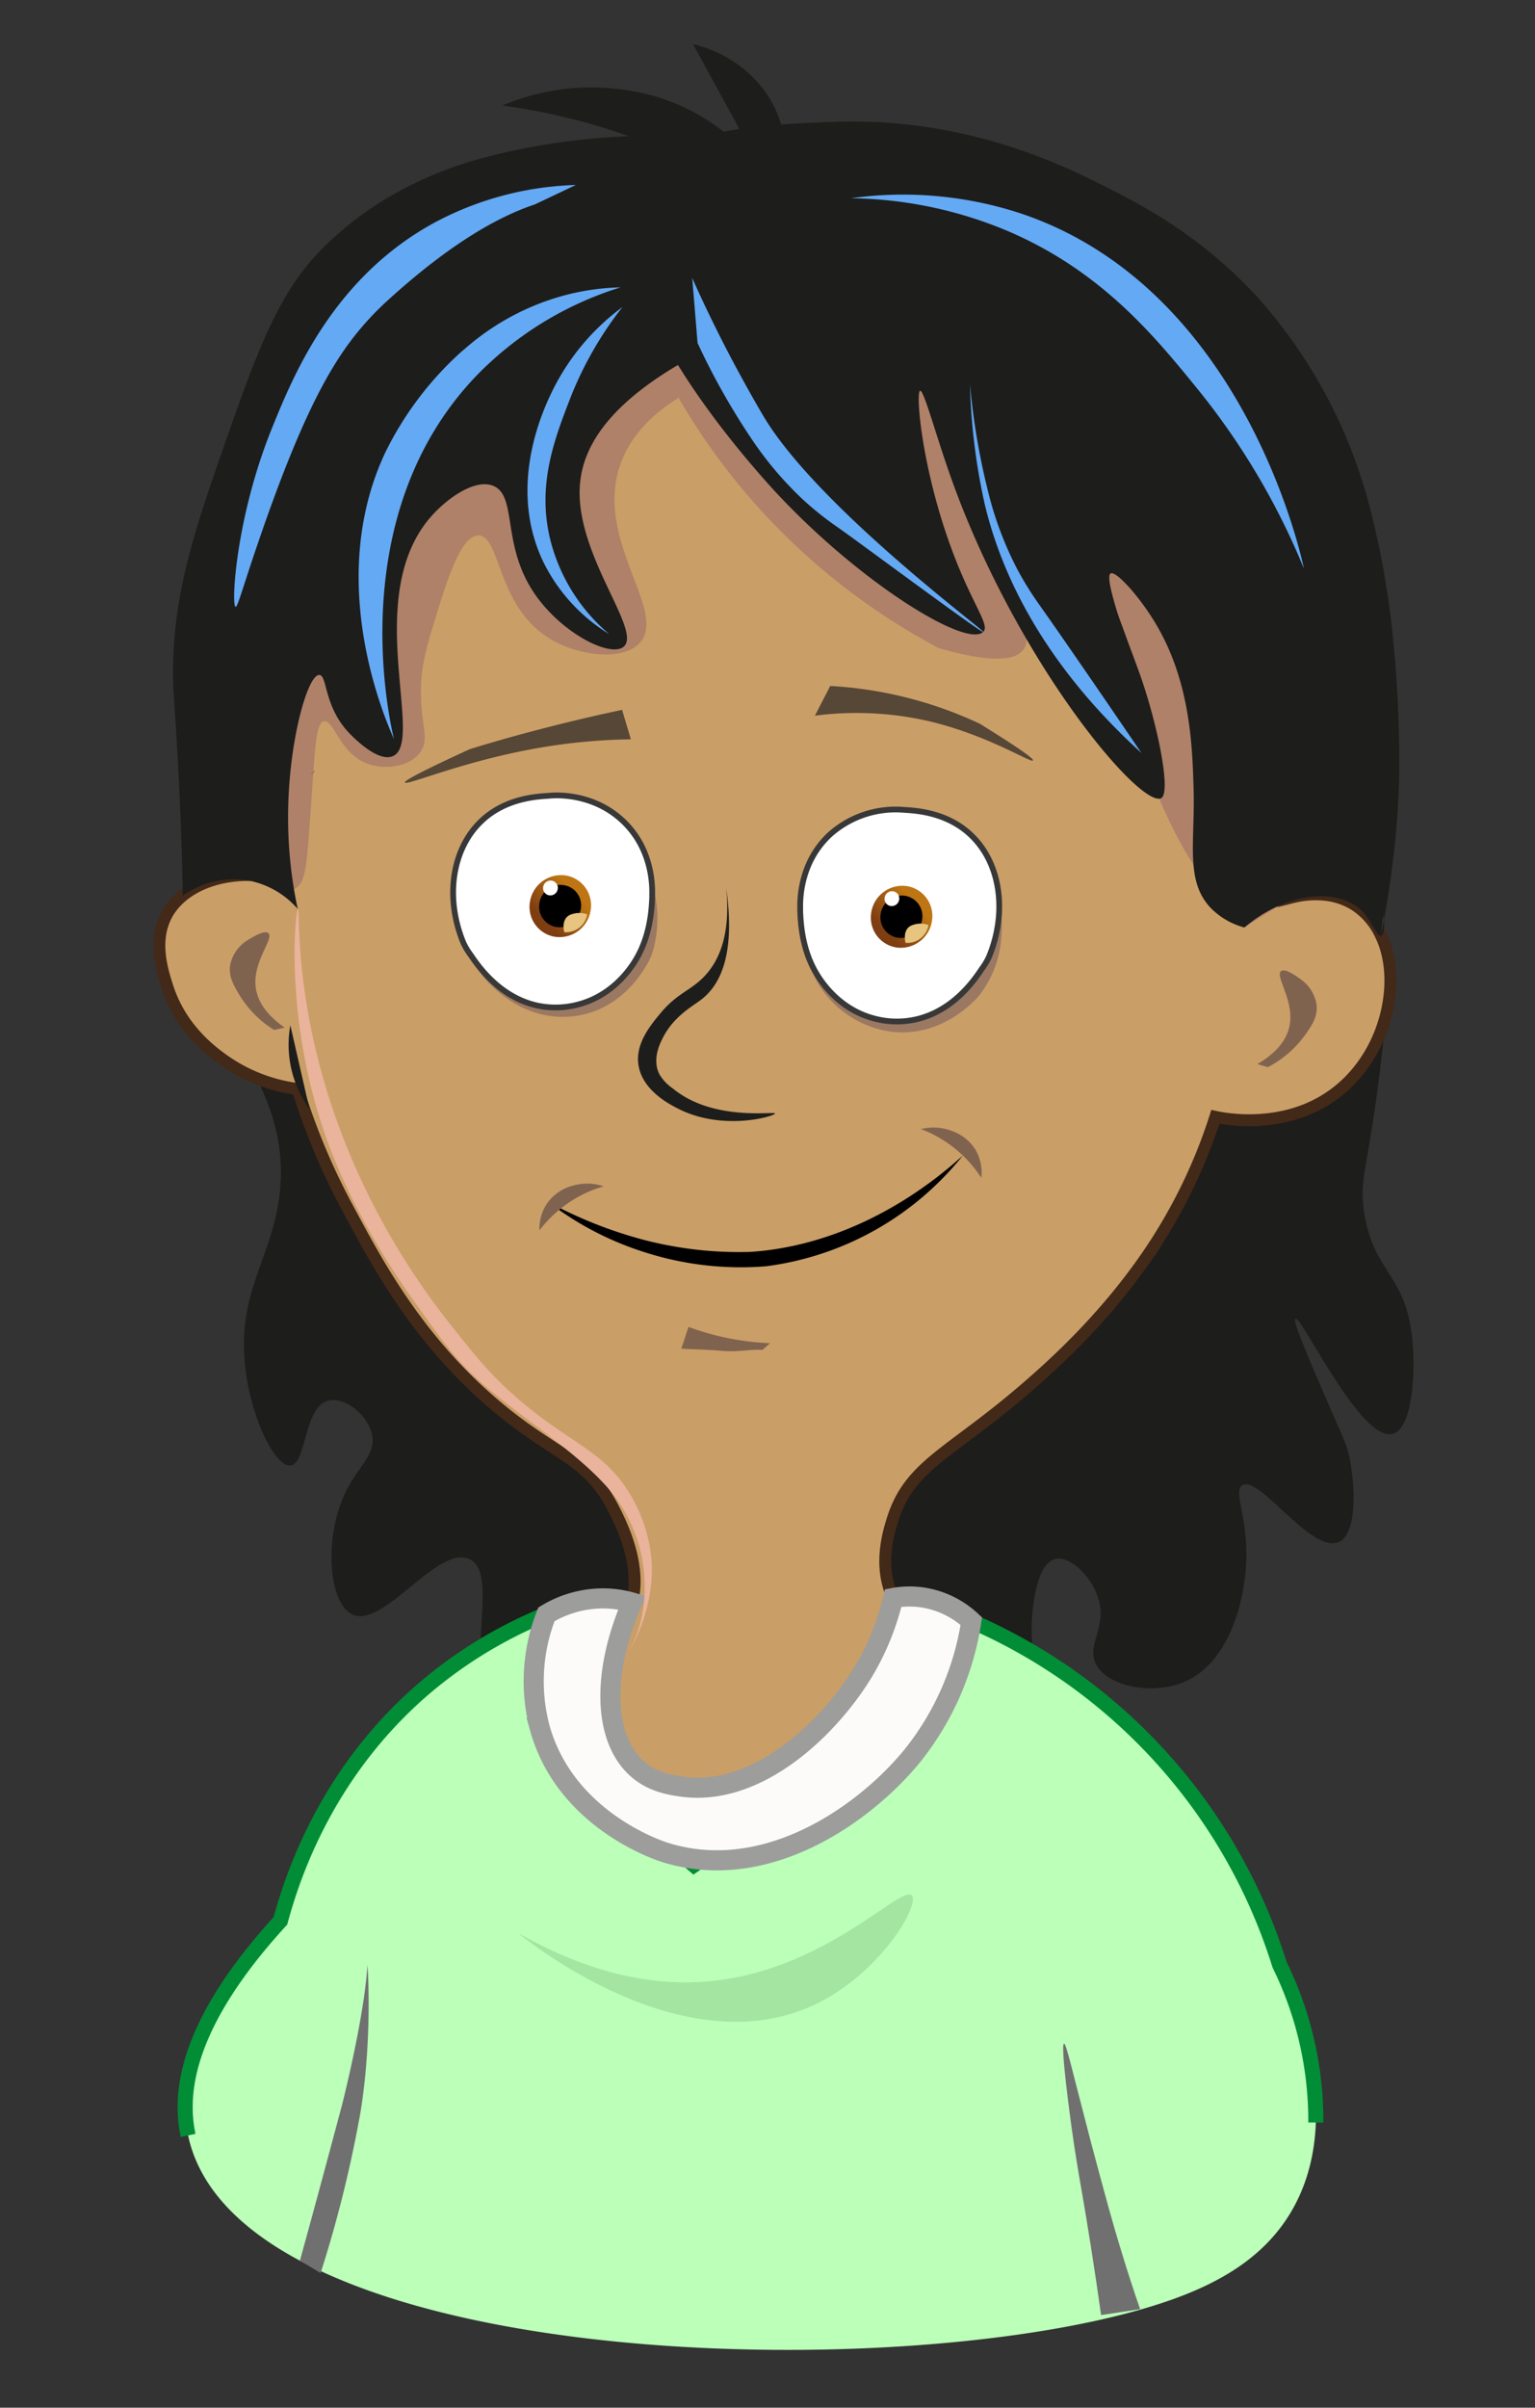
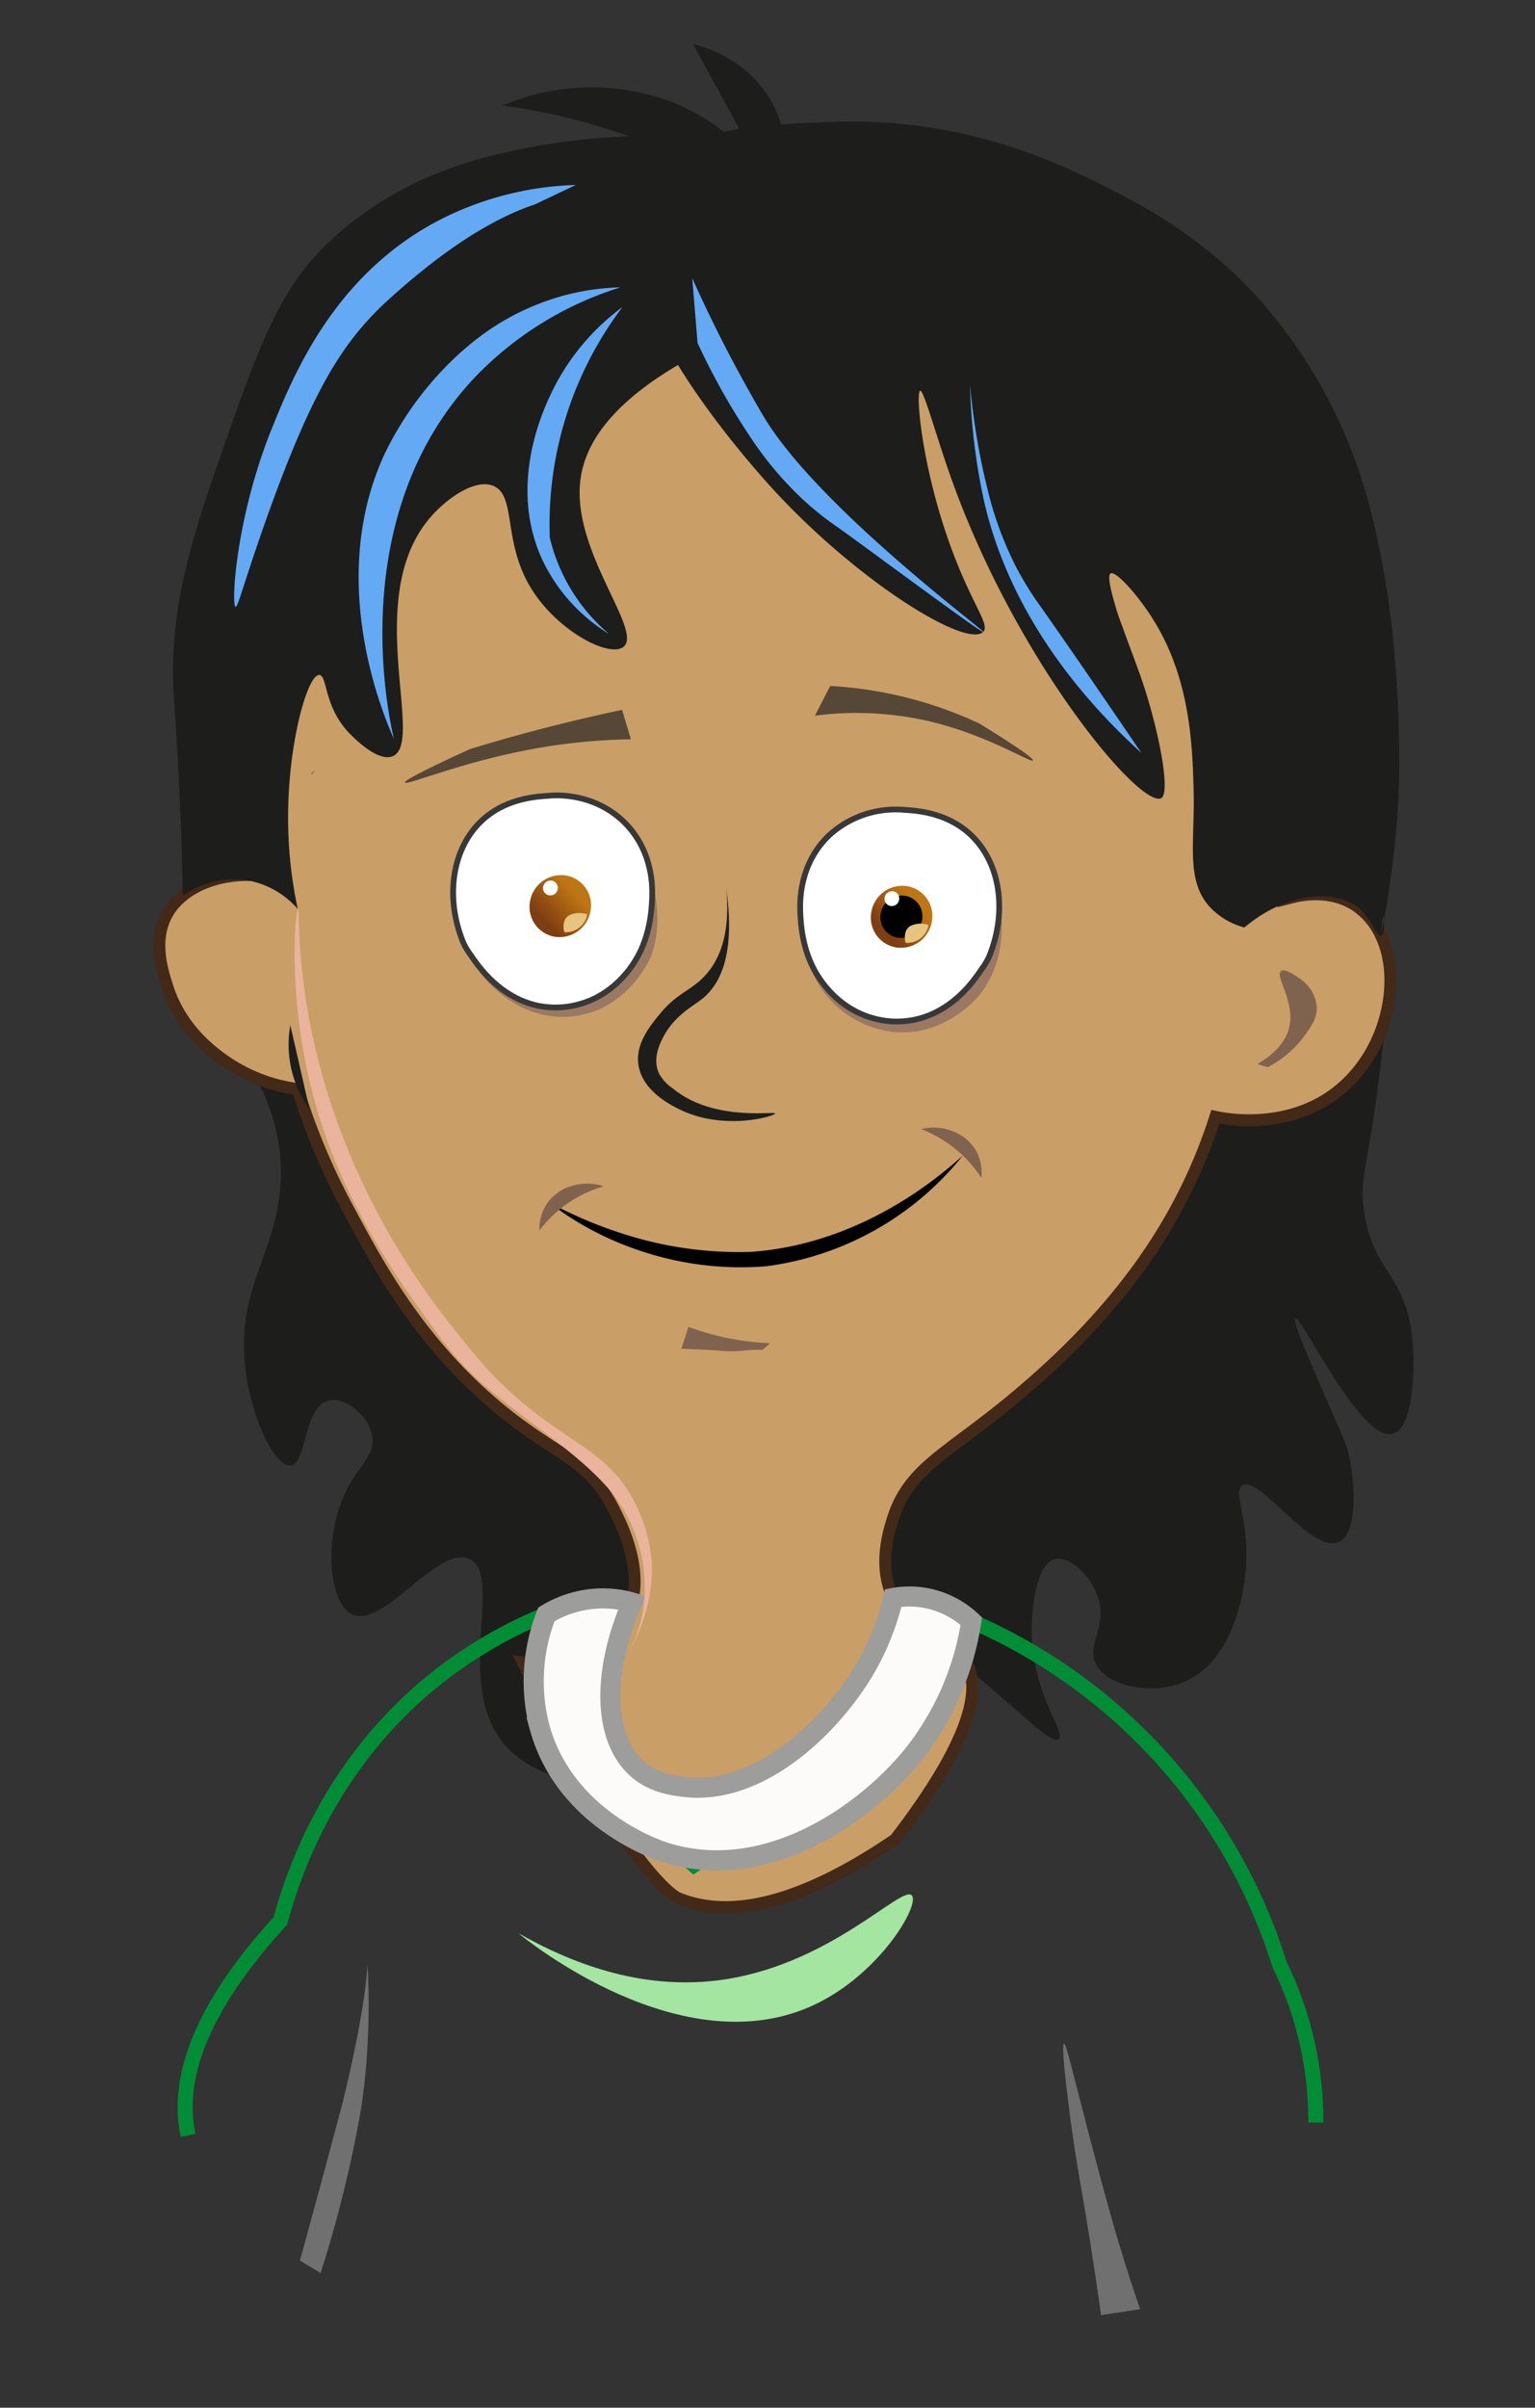
<svg xmlns="http://www.w3.org/2000/svg" xmlns:xlink="http://www.w3.org/1999/xlink" id="Lager_1" data-name="Lager 1" viewBox="0 0 375.85 589.11">
  <rect x="0" y="0" width="375.85" height="589.11" fill="#333333" stroke="none" />
  <defs>
    <style>.cls-1{fill:#1d1d1b;}.cls-1,.cls-10,.cls-11,.cls-12,.cls-13,.cls-14,.cls-15,.cls-16,.cls-17,.cls-18,.cls-19,.cls-2,.cls-20,.cls-21,.cls-3,.cls-4,.cls-5,.cls-6,.cls-7,.cls-8,.cls-9{fill-rule:evenodd;}.cls-2{stroke:#432918;stroke-width:2.92px;fill:url(#Namnlös_övertoning_63);}.cls-10,.cls-11,.cls-2,.cls-7{stroke-miterlimit:22.93;}.cls-3{fill:#9b7861;}.cls-4{fill:#98745c;}.cls-5{fill:#af8168;}.cls-6{fill:#80634f;}.cls-17,.cls-7{fill:#fff;}.cls-7{stroke:#383838;stroke-width:1.41px;}.cls-8{fill:#1d1e1c;}.cls-9{fill:#bbffb9;}.cls-10{fill:none;stroke:#008d36;stroke-width:3.69px;}.cls-11{fill:#fcfbfa;stroke:#9d9d9c;stroke-width:4.92px;}.cls-12{fill:#64a9f4;}.cls-13{fill:#564736;}.cls-14{fill:url(#Namnlös_övertoning_29);}.cls-16{fill:#e7c47f;}.cls-18{fill:url(#Namnlös_övertoning_29-2);}.cls-19{fill:#707070;}.cls-20{fill:#a4e5a1;}.cls-21{fill:#eab39b;}</style>
    <linearGradient id="Namnlös_övertoning_63" x1="421.92" y1="273.91" x2="723.54" y2="273.91" gradientTransform="matrix(-1, -0.04, -0.04, 1, 771.62, 15.12)" gradientUnits="userSpaceOnUse">
      <stop offset="0" stop-color="#ca9e67" />
      <stop offset="0.98" stop-color="#ca9e67" />
    </linearGradient>
    <linearGradient id="Namnlös_övertoning_29" x1="-739.23" y1="234.95" x2="-732.12" y2="227.78" gradientTransform="matrix(1, 0.04, -0.04, 1, 881.41, 19.44)" gradientUnits="userSpaceOnUse">
      <stop offset="0" stop-color="#7f3d12" />
      <stop offset="1" stop-color="#be7513" />
    </linearGradient>
    <linearGradient id="Namnlös_övertoning_29-2" x1="-655.63" y1="234.27" x2="-648.51" y2="227.1" xlink:href="#Namnlös_övertoning_29" />
  </defs>
  <path class="cls-1" d="M339.76,244.35c-.12,1.29-.31,3.29-.55,5.71-3.59,35.52-6.56,36.71-5.24,46.19,2.18,15.48,10.55,15.18,11.93,32.36.66,8.23-.21,20.95-4.87,22.21-7.83,2.13-22.38-29-23.84-28.17-.75.41,2.77,8.56,7,18.42,4.63,10.69,5.5,12,6.27,15.77,1.37,6.71,1.9,18.49-2.67,20.47-6.73,2.92-19.47-16.49-23.61-13.91-2.21,1.37,1,7.15,1,16.68.06,10-3.62,26.51-15.18,31.43-7.83,3.33-18.88,1.15-21.67-4.34-2.4-4.74,2.88-9,.54-16.25-1.73-5.42-7-10.32-10.5-9.47-5.12,1.23-5.7,14.3-5.75,16-.53,16.4,8.58,26.43,6.62,28.05-2.88,2.38-21-20.33-50.58-36.67-13.34-7.37-31.8-17.56-41.56-10.76-13.88,9.67,3.84,44-11.08,54.86-8.29,6-24.11,2.93-31.93-5.45-13.51-14.47-.49-41.92-9.14-46-7.8-3.67-21.16,17.33-28.82,13.47-5.72-2.88-7-19.12-1.24-30.41,3-5.94,7.07-8.57,6.24-13.27-.87-5-6.67-9.57-10.68-8.59-6.13,1.51-5.34,15.48-9.3,15.9-3.61.39-9.4-10.7-11-23.2-2.39-18.58,6-26.79,8.16-42,4.13-29.15-20.49-44.7-17.59-56C54.93,221.29,114.84,213.89,339.76,244.35Z" />
  <path class="cls-1" d="M106.24,293.42c59.19,48.37,164.64,36.43,198.11-19.47,14.4-24,12.41-51.08,10-65.93l-57.22-92L146.58,101.2l-87,104.06C62.24,223.2,71.27,264.84,106.24,293.42Z" />
  <path class="cls-2" d="M41,241.5c3.24,10.1,10.6,15.59,13.53,17.72a40.4,40.4,0,0,0,18.36,7.25,162.39,162.39,0,0,0,12.16,29c6.55,12.17,16.26,31.11,35.16,47.47,15.54,13.46,23.45,13.33,30,26.18,2.18,4.28,9.16,18,2.09,28.45-7.29,10.74-23.53,9.22-24.3,9.14,26.86,53,37.85,57.64,37.85,57.64,10.5,4.42,26.85,3.76,53.34-14.3,19.56-25.47,21-37.6,17.17-43.77s-13.23-6.17-17.65-15.3c-3.75-7.75-1.09-16.18-.16-19.17,4.13-13.19,13.73-16,31.69-31.32,6.51-5.58,22.07-19.07,34-38.31a129.4,129.4,0,0,0,13.35-28.91c2.09.46,18.45,3.77,31-7.1,11.41-9.86,14.57-26.94,9.53-37.3a17.53,17.53,0,0,0-6.15-7.3c-6.46-4.25-13.92-2.44-15.65-2,4.68-6.3,12.2-18.52,11.67-34-.41-11.81-5.91-20.19-8.72-26.11C298.2,115,264,77.87,254.24,76.88c-78.42-17.28-141-23-171.25,31.24-3.41,6.11-16.5,19.69-25.31,40.35C51.2,163.66,46.06,177,50.64,192c3.45,11.3,11,18.68,15.76,22.55-11.37-1.86-21.74,2-25.65,9.39C37.41,230.3,39.71,237.47,41,241.5Z" />
  <path class="cls-3" d="M116.55,213.48c10.94-4,30.71-4.31,39.75-3.8,4.74,6.18,5.91,15.73,3.31,23.83-.32,1-5.85,13.63-19.29,15.15-12.83,1.46-21.06-8.55-21.89-9.6a23.35,23.35,0,0,1-5-12.93A22.69,22.69,0,0,1,116.55,213.48Z" />
  <path class="cls-4" d="M76.14,189.2c.07.08.14.23.22.31a5.22,5.22,0,0,0,.8-1A8.86,8.86,0,0,0,76.14,189.2Z" />
-   <path class="cls-5" d="M324.67,214.49a160.65,160.65,0,0,0-19.28-55.06c-20.06-35-48.32-53.31-62.35-61.12-78.38-17.24-141-23-171.24,31.22C68.29,135.81,60,143.8,53.86,152.67Q52.26,172.35,50.64,192c.36,3.93,1.72,12.17,8.14,18.84.68.7,8.71,8.9,13.41,6.6,2.36-1.16,2.79-4.43,3.57-14.83,1.35-18,1.34-25.7,3.54-26.1,2.6-.47,3.77,8,11,10.47,4.22,1.42,9.88.56,12.43-2.7s.46-6.5.33-14.14c-.13-7,1.43-12,3.73-19.47C109.47,142,112.87,131,117.14,131c5.43.1,4.41,16.7,16.82,24.85,7.11,4.67,18.58,6.1,22.76,1.35,6.75-7.66-11.16-25-4.91-43.32,2.88-8.46,9.75-13.7,14.34-16.54a159.81,159.81,0,0,0,19.48,26.77,161.17,161.17,0,0,0,44.22,34.46c8,2.3,18.06,4.32,20.81.27,3.86-5.7-9.08-20.11-7.37-21.51,2.56-2.09,21.1,6.46,29.86,23.77,4.45,8.77,1.59,10.4,8.27,28.23,4.81,12.82,9.23,19.82,10.86,22.31a95.67,95.67,0,0,0,12.42,15.24Z" />
  <path class="cls-4" d="M76.14,189.2c.07.08.14.23.22.31a5.22,5.22,0,0,0,.8-1A8.86,8.86,0,0,0,76.14,189.2Z" />
  <path class="cls-6" d="M188.55,328.65l-1.87,1.65c-3-.22-6.16.59-9.88.23-3.28-.32-7.35-.35-10-.55.52-1.28,1.28-4,1.8-5.31A65.23,65.23,0,0,0,188.55,328.65Z" />
  <path class="cls-7" d="M152.51,200.86c6.82,6.43,7.23,14.83,7.18,17.8,0,.32,0,.57,0,.83-.12,2.74-.39,9.21-3.88,15.13-.81,1.37-5.08,8.64-13.95,11.08a21.61,21.61,0,0,1-10.25.35c-9.45-2.05-14.74-10-16.38-12.41a16,16,0,0,1-1.79-3c-4.52-11-2.77-22.86,4.36-29.68,6.22-6,14.57-6.08,16.66-6.26C135.94,194.54,145.16,193.94,152.51,200.86Z" />
  <path class="cls-3" d="M245.17,229.31a25.8,25.8,0,0,1-5.37,14.2c-.5.62-8.47,10.11-20.83,9-10.38-1-19.75-9.06-21.38-19.45-1.67-10.66,5.62-18.63,7.82-20.8a25.24,25.24,0,0,1,15.24-7.35c13.16-1.21,21.66,9.3,22.32,10.14A29.63,29.63,0,0,1,245.17,229.31Z" />
  <path class="cls-8" d="M177.81,217.29c2.39,16.75-1.7,24-6.27,27.41-2.15,1.62-6.5,4-9.12,9-.84,1.6-2.81,5.51-.95,9.17a11,11,0,0,0,3.3,3.47c9.9,8.16,25,5.47,25,6.11S177,276.89,166,271.25c-2.06-1.05-8.3-4.25-9.56-10.07-1.19-5.45,2.67-10.11,5.22-13.2,3.83-4.61,6.82-5.4,9.9-8.21C175.42,236.25,179.07,229.87,177.81,217.29Z" />
  <path class="cls-1" d="M250.72,60.53c-14.7-9.47-44.15-25.45-83.88-27.16A164,164,0,0,0,120,38.19c-10,2.5-26.38,8.17-40.52,22.07C67.9,71.59,62.87,86,52.9,114.75c-6.29,18.2-11.4,34.77-10.41,54.42.18,3.59.67,9.06,1.26,20.89.63,12.37.9,22.48,1,29.1a21.48,21.48,0,0,1,15.83-3.76,21.22,21.22,0,0,1,12.32,7A106.88,106.88,0,0,1,70.58,197c.45-16.72,4.84-32,7.61-31.85,2,.1,1.06,7.7,7.32,14.22.79.83,6.82,7.11,10.56,5.69,8.28-3.13-7.63-39,9.38-58.56,4.07-4.67,10.94-9.46,15.36-7.61,5.75,2.42,2.12,13.8,9.45,25.41,6.44,10.19,18.87,16.64,22.36,14,5-3.86-12.54-23.25-10.54-40.57C144,100.57,165.7,79.37,250.72,60.53Z" />
  <path class="cls-7" d="M203.11,204.29c-6.82,6.43-7.23,14.83-7.18,17.8,0,.32,0,.57,0,.84.12,2.73.39,9.2,3.88,15.12.81,1.37,5.08,8.64,13.95,11.08a21.48,21.48,0,0,0,10.25.35c9.45-2,14.74-9.95,16.38-12.41a16,16,0,0,0,1.79-3c4.52-11,2.77-22.86-4.36-29.68-6.22-6-14.57-6.08-16.66-6.25A24.15,24.15,0,0,0,203.11,204.29Z" />
  <path class="cls-1" d="M292.26,193.15c-.3-11-.89-26.8-9.55-41-3.89-6.39-9.49-12.57-10.77-11.84-1,.58.49,5.69,1.4,8.76.55,1.85,1.06,3.08,2,5.68,1.26,3.5,2.23,6,3.38,9.17,4.58,12.47,8.23,30.25,5.54,31.4-5.37,2.3-35.88-34.18-51.67-79.19-3.53-10-6.4-20.74-7.29-20.52-1.16.28.37,19.27,8,39.53,5,13.25,9.15,17.76,7.44,19.46-4.3,4.27-32.79-13.62-53.72-37.41-6.14-7-44-50-30.3-72.94,7.79-13,28.7-13.74,47.67-14.43,31.75-1.15,55.47,10.42,65.67,15.55,9.47,4.76,24,12.22,38,27.52a123.63,123.63,0,0,1,27.28,51c1.39,5.36,2.49,10.36,3.38,15.4.83,4.66,1.48,9.05,2,13.36a307.9,307.9,0,0,1,1.89,32.59c0,.42,0,1.13,0,1.84,0,9-.78,22.7-4.43,41.86a33.75,33.75,0,0,1,.5-4.88c.18,0,.61,4.49-.5,4.88s-2.84-5.18-6.15-7.3c-6.94-4.46-18.12-2.49-27.33,5.3a18.09,18.09,0,0,1-8.15-4.68C290.15,215.62,292.62,206.48,292.26,193.15Z" />
-   <path class="cls-9" d="M313.31,480.73c3.43,7.38,16.7,37.81,2.49,61-6.55,10.67-17.13,16.85-29.57,21.18-61.65,21.46-227.7,17.87-240.17-40.38-2.17-10.16-.76-27,22.6-52.5,3-11.1,11.53-37.05,36.08-57.63a109.52,109.52,0,0,1,33.86-19.24,91.83,91.83,0,0,0,31.31,63.23,370.62,370.62,0,0,0,42.66-34c9.47-8.75,17.84-17.41,25.23-25.71a135.66,135.66,0,0,1,75.51,84.09Z" />
  <path class="cls-10" d="M46.06,522.49c-2.17-10.16-.76-27,22.6-52.5,3-11.1,11.53-37.05,36.08-57.63a109.52,109.52,0,0,1,33.86-19.24,91.83,91.83,0,0,0,31.31,63.23,370.62,370.62,0,0,0,42.66-34c9.47-8.75,17.84-17.41,25.23-25.71a135.66,135.66,0,0,1,75.51,84.09,86.41,86.41,0,0,1,8.87,38.6" />
  <path class="cls-11" d="M133.79,395A26.81,26.81,0,0,1,147,391.1a25.89,25.89,0,0,1,7.77,1c-7.57,17.39-7,33.51,1.38,40.78,3.7,3.21,8,3.87,10.73,4.26,18.89,2.67,36.41-14.77,44.48-28.07A63.1,63.1,0,0,0,218.7,391a21.7,21.7,0,0,1,8,0,22.34,22.34,0,0,1,11.13,5.66,69.23,69.23,0,0,1-14.4,32.89c-11.52,14.13-35.59,31.41-60.45,23.74-1.66-.51-24.57-8-30.83-30.56A44.66,44.66,0,0,1,133.79,395Z" />
  <path class="cls-12" d="M106.52,54.4C81.52,67.93,71.77,92,66.58,104.8c-8.88,21.89-10,43.4-8.9,43.67.51.12,1.49-3.92,5.55-15.79C75.25,97.58,82.88,86,91,77.35c1.09-1.16,2.1-2.13,3-3h0C107.88,61.58,120.17,53.61,131,50l10-4.74A78,78,0,0,0,106.52,54.4Z" />
-   <path class="cls-12" d="M293.23,95.19c-10.4-12.78-23.57-29-46.84-38.81a102.33,102.33,0,0,0-38-7.88A92.39,92.39,0,0,1,250,52.24c53.5,18,68.11,81.44,69.28,86.91A174.85,174.85,0,0,0,293.23,95.19Z" />
  <path class="cls-12" d="M138.53,72.18a61,61,0,0,0-24.37,12.87l-1.18,1a81.13,81.13,0,0,0-18.7,24.79c-14.64,31.23-.17,64.74,2.19,70-1.18-4.87-12.44-54.63,20-88.72a83.67,83.67,0,0,1,35.48-21.81A59,59,0,0,0,138.53,72.18Z" />
  <path class="cls-13" d="M152.32,173.69q1.08,3.6,2.15,7.2a143.59,143.59,0,0,0-25.14,2.58c-16.93,3.23-29.67,8.73-30.17,8-.25-.33,2.41-2,15.9-8.18q5.47-1.68,11.18-3.26C135.21,177.57,143.93,175.46,152.32,173.69Z" />
  <path class="cls-13" d="M203.26,167.88l-3.72,7.23a79,79,0,0,1,27.83,1.33c14.33,3.35,25,10.25,25.55,9.65.26-.31-1.87-2.11-13-9a98.88,98.88,0,0,0-36.7-9.25Z" />
  <path class="cls-14" d="M138.5,214.2a7.73,7.73,0,0,0-8.72,6.34,7.41,7.41,0,0,0,6.11,8.67,7.71,7.71,0,0,0,8.71-6.35A7.4,7.4,0,0,0,138.5,214.2Z" />
-   <path class="cls-15" d="M138.08,216.58a5.26,5.26,0,0,0-6,4.33,5.07,5.07,0,0,0,4.17,5.92,5.26,5.26,0,0,0,5.95-4.33A5,5,0,0,0,138.08,216.58Z" />
  <path class="cls-16" d="M138.18,228.09a5.29,5.29,0,0,0,5.61-4.38v0a5.8,5.8,0,0,0-3.85,0C137.76,224.39,137.82,226.79,138.18,228.09Z" />
  <path class="cls-17" d="M135.13,215.48A1.84,1.84,0,0,0,133,217a1.78,1.78,0,0,0,1.47,2.07,1.84,1.84,0,0,0,2.09-1.52A1.78,1.78,0,0,0,135.13,215.48Z" />
  <path class="cls-18" d="M222.06,216.81a7.71,7.71,0,0,0-8.71,6.34,7.41,7.41,0,0,0,6.1,8.67,7.72,7.72,0,0,0,8.72-6.35A7.41,7.41,0,0,0,222.06,216.81Z" />
  <path class="cls-15" d="M221.65,219.19a5.26,5.26,0,0,0-6,4.33,5.06,5.06,0,0,0,4.17,5.92,5.26,5.26,0,0,0,5.95-4.33A5.05,5.05,0,0,0,221.65,219.19Z" />
  <path class="cls-16" d="M221.74,230.69a5.26,5.26,0,0,0,5.61-4.37v0a5.74,5.74,0,0,0-3.85,0C221.33,227,221.39,229.4,221.74,230.69Z" />
  <path class="cls-17" d="M218.7,218.08a1.85,1.85,0,0,0-2.09,1.52,1.77,1.77,0,0,0,1.46,2.08,1.85,1.85,0,0,0,2.09-1.52A1.78,1.78,0,0,0,218.7,218.08Z" />
  <path d="M235.75,282.73a73.79,73.79,0,0,1-48.19,27.1,76.94,76.94,0,0,1-30.08-3.56,75.88,75.88,0,0,1-23.25-12.19,106.17,106.17,0,0,0,24,9.44,92.74,92.74,0,0,0,25.53,2.79c19.42-1.3,37.69-10.62,52-23.58Z" />
  <path class="cls-6" d="M313.67,237.61c.54-.42,1.88-.25,5.38,2.42a9.29,9.29,0,0,1,3.34,6c.24,2.83-1.21,4.94-2.87,7.26a26,26,0,0,1-9.09,7.82l-2.57-.75c3.24-1.89,6.86-4.82,7.83-9.1C317.11,245,312.1,238.82,313.67,237.61Z" />
-   <path class="cls-6" d="M65.72,228.33c-.51-.46-1.85-.39-5.55,2a9.31,9.31,0,0,0-3.8,5.72c-.47,2.8.81,5,2.29,7.46A25.82,25.82,0,0,0,67.1,252l2.62-.55c-3.07-2.14-6.45-5.34-7.08-9.69C61.71,235.39,67.19,229.66,65.72,228.33Z" />
  <path class="cls-6" d="M225.5,276.26a12.72,12.72,0,0,1,7.61.47,11.16,11.16,0,0,1,5.63,4.41,10.94,10.94,0,0,1,1.54,7.07,30.36,30.36,0,0,0-14.78-11.95Z" />
  <path class="cls-6" d="M147.81,290.26a12.76,12.76,0,0,0-7.62-.14,11.1,11.1,0,0,0-6,4,10.93,10.93,0,0,0-2.1,6.92,30.55,30.55,0,0,1,8.09-7.37A30.12,30.12,0,0,1,147.81,290.26Z" />
  <path class="cls-19" d="M73.44,553.1l5.06,3.06a301.69,301.69,0,0,0,9.39-37.28S91.2,503,90,480.64c0-.17,0,.57-.18,2.07-1.07,12.72-6.08,32.35-6.08,32.35C80.59,526.83,77.24,539.38,73.44,553.1Z" />
  <path class="cls-19" d="M279.16,565l-9.56,1.45c-1.78-12.75-3.45-22.92-4.68-30-.67-3.87-1.58-8.92-2.56-16.06-.29-2.18-2.77-20.17-1.83-20.34.54-.1,1.77,5.69,6.49,23.71,4,15.1,5.82,21.43,7,25.29C276.05,555.83,277.89,561.34,279.16,565Z" />
-   <path class="cls-12" d="M152.41,75.13A56.24,56.24,0,0,0,135.62,94.9c-2,4-11.82,23.46-2.54,42.69a43,43,0,0,0,16.1,17.57,44.32,44.32,0,0,1-14.56-23.6c-3.09-13.23,1.25-24.38,5-34.1A88.16,88.16,0,0,1,152.41,75.13Z" />
+   <path class="cls-12" d="M152.41,75.13A56.24,56.24,0,0,0,135.62,94.9c-2,4-11.82,23.46-2.54,42.69a43,43,0,0,0,16.1,17.57,44.32,44.32,0,0,1-14.56-23.6A88.16,88.16,0,0,1,152.41,75.13Z" />
  <path class="cls-1" d="M188.59,51A151.63,151.63,0,0,0,123,25.82a55.87,55.87,0,0,1,31-3.66,49.49,49.49,0,0,1,22.65,9.66A48.87,48.87,0,0,1,190,47.94L169.68,10.78c11.06,2.71,19.59,10.81,21.9,21C193.69,41.05,189.85,48.71,188.59,51Z" />
  <path class="cls-12" d="M205.09,129a77.17,77.17,0,0,1-8.13-6.44,85.07,85.07,0,0,1-13.25-15.64,170.21,170.21,0,0,1-12.91-23q-.65-8-1.31-15.9c2,4.51,5.1,11.12,9.21,19,0,0,4.05,7.72,8.13,14.63,13.09,22.16,54.28,52.59,53.95,53S210.31,132.64,205.09,129Z" />
  <path class="cls-20" d="M126.92,473c12.76,7.28,29.7,13.86,48.61,11.58,27.39-3.31,45.31-23.57,47.74-20.8,2,2.3-7.74,19.13-23.83,26.72C167.18,505.72,128.85,474.61,126.92,473Z" />
  <path class="cls-1" d="M71.09,250.86a26.87,26.87,0,0,0,4.69,20.51" />
  <path class="cls-21" d="M101.54,318.58c6.56,9.22,9.84,13.83,15.17,18.7,9.41,8.59,23.09,16.87,31.42,26a36.08,36.08,0,0,1,5.69,8.12A37.18,37.18,0,0,1,157,380.3a37.59,37.59,0,0,1,.65,12A32.23,32.23,0,0,1,153.55,405c-.09,0,6.78-10.21,6-23a37.62,37.62,0,0,0-4.87-15.71c-6.86-12.07-16-13-30.35-26.28-5-4.66-8-8.33-13-14.63-6-7.46-24.76-31.39-33.6-66.78-5.37-21.54-4.3-36.24-4.76-36.2-.64,0-3.68,28.15,7.73,58.23C87.47,298.58,98.13,313.8,101.54,318.58Z" />
  <path class="cls-12" d="M254.56,148.08a79.48,79.48,0,0,1-5.48-8.81,84.84,84.84,0,0,1-7.19-19.2,168.59,168.59,0,0,1-4.38-26,151.15,151.15,0,0,0,3.58,29.19c3.1,13.06,11.48,36.51,38.41,61C268.66,168.34,260.5,156.49,254.56,148.08Z" />
</svg>